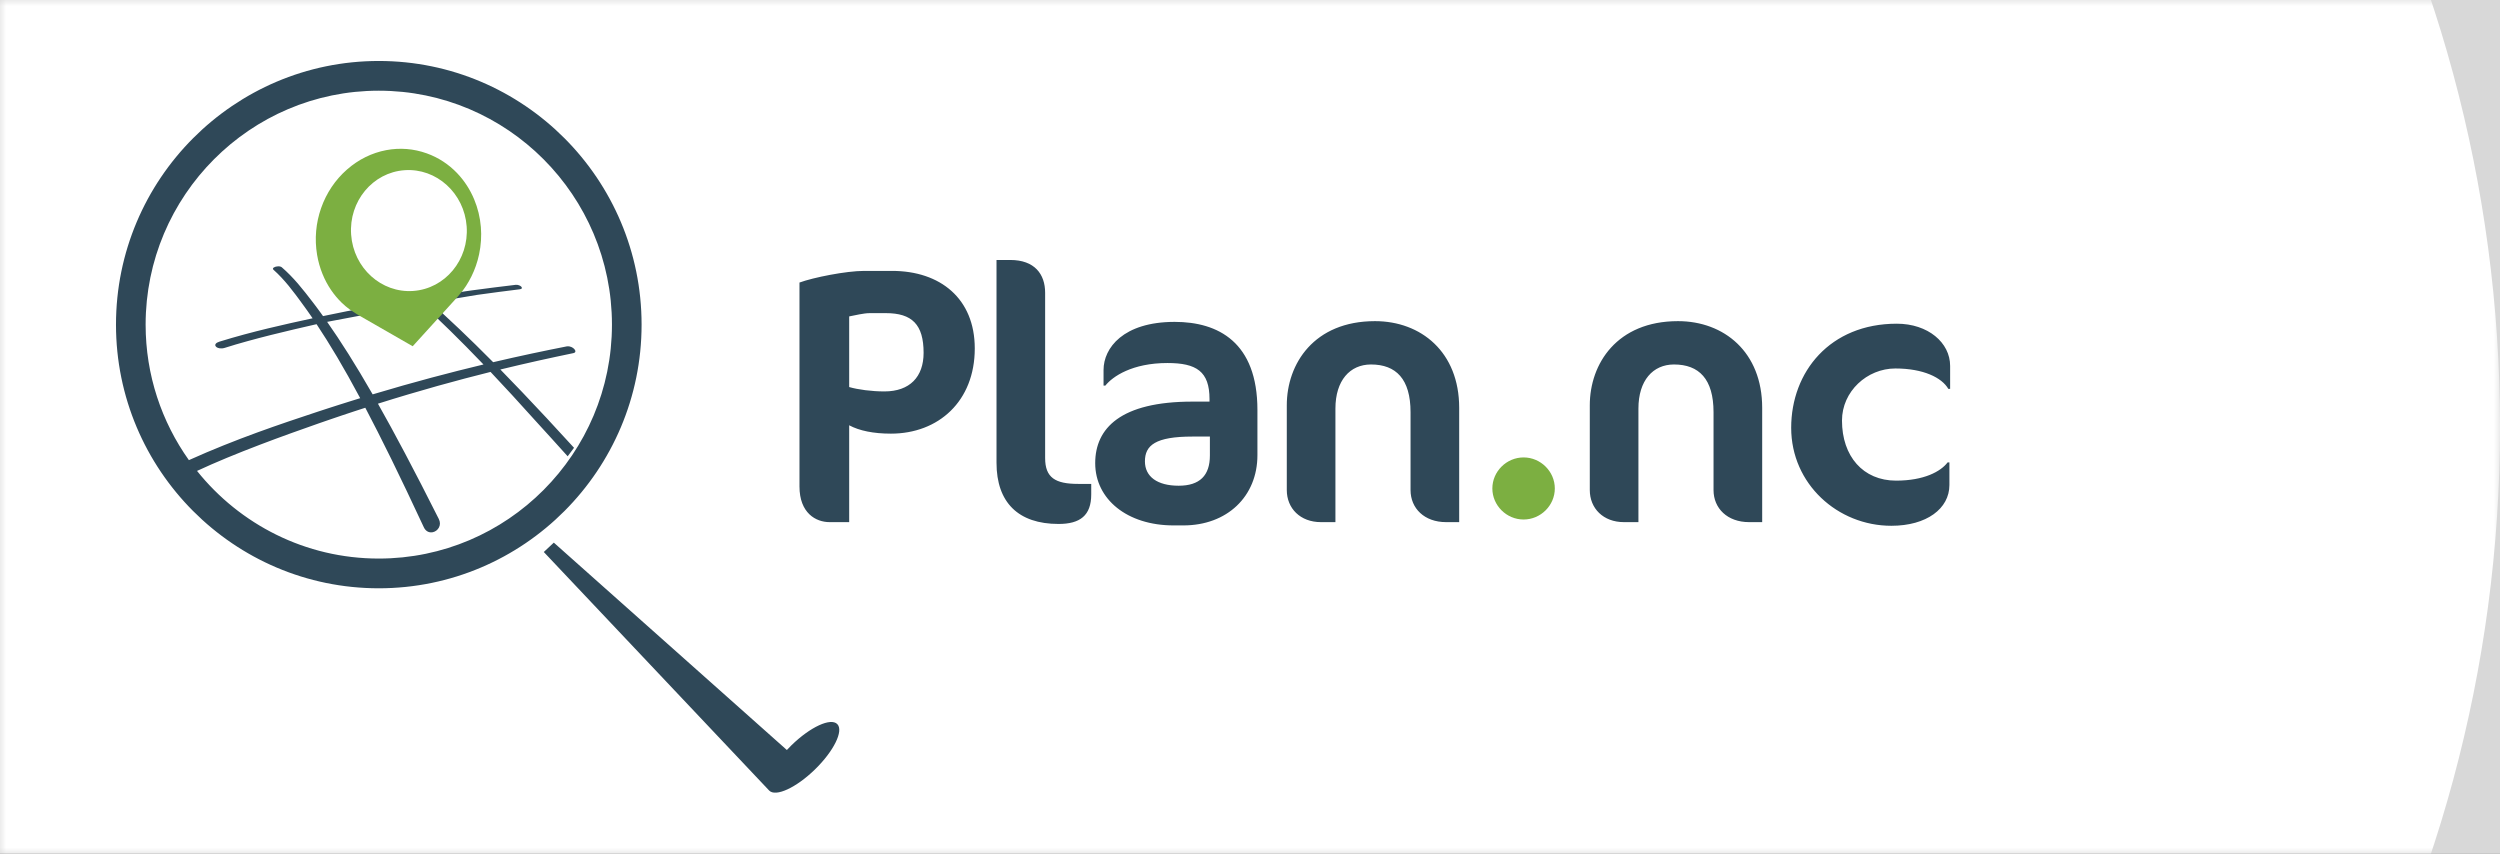
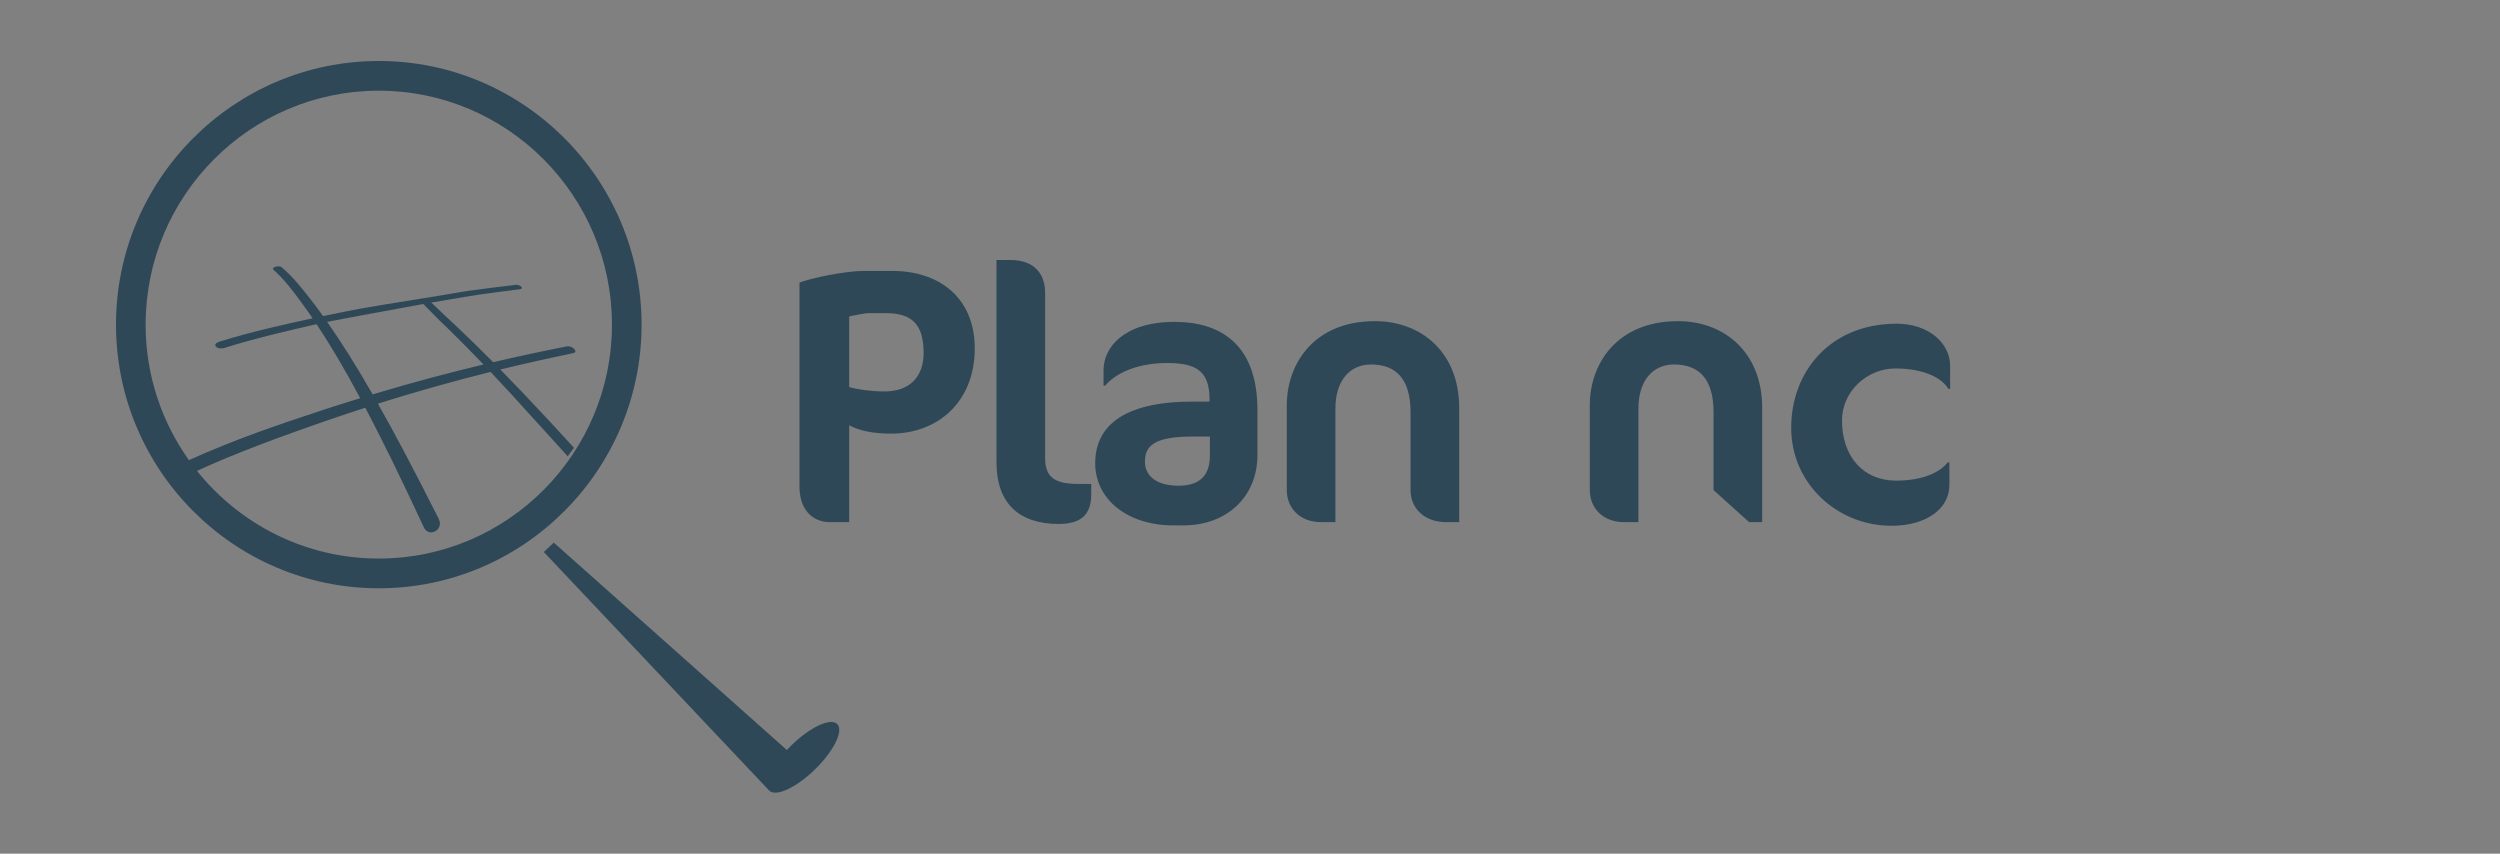
<svg xmlns="http://www.w3.org/2000/svg" xmlns:xlink="http://www.w3.org/1999/xlink" width="205px" height="70px" viewBox="0 0 205 70" version="1.1">
  <rect x="0" y="0" width="205" height="70" fill="#808080" stroke="none" />
  <title>logo-head</title>
  <desc>Created with Sketch.</desc>
  <defs>
-     <rect id="path-1" x="0" y="0" width="205" height="70" />
-   </defs>
+     </defs>
  <g id="PNC---Symbols" stroke="none" stroke-width="1" fill="none" fill-rule="evenodd">
    <g id="PNC/Navigation/Navbars/Navbar-Tablet-Annuaire">
      <g id="Group-14">
        <g id="Group-32">
          <g id="logo-head">
            <g id="Oval">
              <mask id="mask-2" fill="white">
                <use xlink:href="#path-1" />
              </mask>
              <use id="Mask" fill="#D8D8D8" opacity="0" xlink:href="#path-1" />
              <circle fill="#FFFFFF" mask="url(#mask-2)" cx="94" cy="35" r="111" />
            </g>
            <g id="Brand/Logotype_Vertical/On-Dark-Medium">
-               <path d="M45.413,44.495 L64.523,61.501 C64.645,61.369 64.771,61.238 64.904,61.108 C66.448,59.604 68.129,58.83 68.66,59.379 C69.19,59.927 68.37,61.591 66.827,63.094 C65.283,64.598 63.602,65.372 63.071,64.824 L63.071,64.824 L44.591,45.264 L45.413,44.495 Z M31.06,5 C42.943,5 52.61,14.698 52.61,26.62 C52.61,38.541 42.943,48.24 31.06,48.24 C19.178,48.24 9.511,38.541 9.511,26.62 C9.511,14.698 19.178,5 31.06,5 Z M31.06,7.437 C20.518,7.437 11.941,16.043 11.941,26.62 C11.941,30.76 13.259,34.593 15.489,37.731 C16.456,37.295 17.408,36.892 18.34,36.518 C19.274,36.143 20.192,35.793 21.09,35.465 C21.964,35.147 22.82,34.846 23.657,34.561 C24.474,34.283 25.272,34.018 26.048,33.761 C26.352,33.661 26.654,33.563 26.952,33.466 C27.248,33.37 27.542,33.276 27.834,33.183 C28.122,33.091 28.41,33 28.695,32.912 C28.977,32.823 29.259,32.736 29.536,32.65 C29.205,32.03 28.88,31.435 28.559,30.864 C28.251,30.315 27.946,29.786 27.646,29.278 C27.354,28.788 27.067,28.316 26.782,27.861 C26.506,27.42 26.233,26.995 25.959,26.584 C25.947,26.587 25.934,26.59 25.922,26.592 C25.91,26.596 25.897,26.599 25.884,26.601 C25.871,26.603 25.859,26.606 25.846,26.609 C25.834,26.612 25.821,26.614 25.809,26.617 C25.271,26.74 24.693,26.873 24.093,27.014 C23.482,27.158 22.848,27.311 22.213,27.47 C21.565,27.633 20.914,27.803 20.285,27.977 C19.644,28.153 19.025,28.335 18.455,28.517 C18.433,28.524 18.412,28.53 18.39,28.535 C18.369,28.541 18.348,28.546 18.327,28.55 C18.307,28.554 18.286,28.558 18.266,28.561 C18.246,28.563 18.225,28.565 18.206,28.567 C18.072,28.578 17.953,28.559 17.861,28.524 C17.769,28.487 17.702,28.435 17.672,28.374 C17.641,28.314 17.646,28.247 17.696,28.184 C17.746,28.121 17.84,28.062 17.988,28.016 C18.674,27.804 19.356,27.608 20.03,27.425 C20.689,27.247 21.344,27.081 21.988,26.925 C22.62,26.772 23.244,26.628 23.857,26.49 C24.46,26.356 25.053,26.226 25.634,26.101 C25.567,26.004 25.5,25.907 25.434,25.811 C25.368,25.716 25.302,25.622 25.236,25.528 C25.17,25.436 25.105,25.343 25.039,25.252 L25.039,25.252 L24.55,24.581 L24.55,24.581 L24.257,24.186 C24.064,23.932 23.872,23.682 23.674,23.44 C23.479,23.204 23.28,22.973 23.071,22.751 C22.866,22.533 22.652,22.322 22.425,22.12 C22.386,22.086 22.374,22.051 22.382,22.019 C22.39,21.986 22.419,21.956 22.46,21.93 C22.501,21.904 22.555,21.882 22.614,21.865 C22.675,21.85 22.74,21.841 22.804,21.839 C22.834,21.838 22.863,21.839 22.891,21.841 C22.92,21.843 22.948,21.849 22.974,21.855 C23,21.861 23.024,21.87 23.047,21.881 C23.069,21.892 23.09,21.904 23.109,21.92 C23.345,22.124 23.57,22.336 23.786,22.557 C24.007,22.782 24.22,23.014 24.427,23.254 C24.638,23.499 24.844,23.75 25.048,24.009 C25.257,24.272 25.465,24.542 25.675,24.816 C25.742,24.903 25.809,24.992 25.876,25.081 C25.945,25.171 26.011,25.263 26.079,25.354 C26.147,25.447 26.215,25.54 26.283,25.633 C26.352,25.729 26.421,25.824 26.489,25.92 C27.183,25.774 27.865,25.634 28.537,25.502 L28.353,25.538 C29.71,25.26 32.634,24.784 35.234,24.375 L38.116,23.893 C38.315,23.865 38.519,23.834 38.716,23.808 C39.332,23.724 39.941,23.645 40.542,23.569 L40.116,23.624 C40.147,23.619 40.164,23.616 40.164,23.616 C40.164,23.616 40.164,23.617 40.164,23.617 L40.542,23.569 C41.133,23.494 41.719,23.423 42.296,23.355 C42.395,23.349 42.488,23.367 42.566,23.396 C42.644,23.426 42.708,23.467 42.748,23.511 C42.787,23.555 42.804,23.601 42.788,23.639 C42.772,23.678 42.723,23.708 42.632,23.72 C42.062,23.789 41.486,23.861 40.902,23.939 C40.309,24.017 39.709,24.098 39.102,24.184 C38.643,24.249 35.834,24.742 35.367,24.812 L35.373,24.811 L35.367,24.812 L36.424,25.818 L36.424,25.818 L36.436,25.828 C36.844,26.202 37.258,26.59 37.679,26.99 C38.115,27.403 38.557,27.831 39.009,28.275 C39.475,28.732 39.951,29.207 40.439,29.7 C40.979,29.573 41.512,29.451 42.04,29.333 C42.559,29.216 43.073,29.104 43.582,28.996 C44.082,28.889 44.578,28.785 45.069,28.685 C45.553,28.586 46.032,28.49 46.506,28.397 C46.625,28.385 46.741,28.408 46.843,28.451 C46.946,28.494 47.034,28.556 47.094,28.623 C47.155,28.691 47.188,28.764 47.18,28.825 C47.171,28.885 47.121,28.935 47.014,28.957 C46.546,29.054 46.074,29.152 45.597,29.256 C45.113,29.359 44.624,29.465 44.13,29.576 C43.628,29.688 43.121,29.804 42.609,29.923 C42.088,30.045 41.561,30.17 41.029,30.299 C41.609,30.892 42.207,31.511 42.823,32.157 C43.465,32.83 44.13,33.537 44.819,34.276 C45.54,35.051 46.288,35.864 47.07,36.719 L47.07,36.719 L46.549,37.417 C45.768,36.529 44.718,35.406 43.998,34.603 C43.312,33.838 42.649,33.108 42.008,32.411 C41.395,31.744 40.801,31.107 40.225,30.497 C39.531,30.67 38.825,30.85 38.109,31.04 C37.377,31.232 36.634,31.434 35.877,31.647 C35.103,31.863 34.314,32.091 33.511,32.33 C32.687,32.574 31.848,32.831 30.991,33.102 C31.338,33.716 31.693,34.357 32.058,35.024 C32.436,35.718 32.826,36.443 33.227,37.202 C33.645,37.992 34.077,38.82 34.524,39.688 C34.992,40.597 35.476,41.55 35.981,42.554 C36.045,42.682 36.075,42.809 36.075,42.927 C36.075,43.046 36.045,43.156 35.994,43.254 C35.943,43.352 35.871,43.436 35.786,43.502 C35.7,43.568 35.601,43.616 35.498,43.639 C35.43,43.654 35.359,43.66 35.289,43.652 C35.219,43.646 35.15,43.627 35.084,43.595 C35.019,43.562 34.956,43.517 34.899,43.457 C34.843,43.397 34.792,43.323 34.751,43.232 C34.266,42.188 33.798,41.195 33.348,40.251 C32.92,39.351 32.504,38.492 32.103,37.672 C31.717,36.888 31.343,36.138 30.979,35.42 C30.629,34.73 30.288,34.069 29.955,33.435 C29.652,33.533 29.347,33.633 29.039,33.733 C28.729,33.836 28.415,33.939 28.099,34.045 C27.781,34.151 27.46,34.261 27.137,34.372 C26.81,34.483 26.481,34.597 26.148,34.713 C25.433,34.963 24.659,35.236 23.851,35.528 C23.023,35.827 22.158,36.145 21.285,36.479 C20.388,36.821 19.482,37.179 18.598,37.545 C17.752,37.896 16.93,38.255 16.156,38.615 C19.663,42.993 25.039,45.802 31.06,45.802 C41.603,45.802 50.18,37.198 50.18,26.62 C50.18,16.043 41.603,7.437 31.06,7.437 Z M155.537,26.543 C158.097,26.543 159.911,28.096 159.911,30.006 L159.911,30.006 L159.911,31.887 L159.762,31.887 C159.228,30.962 157.709,30.215 155.419,30.215 C153.097,30.215 151.043,32.097 151.043,34.485 C151.043,37.411 152.77,39.412 155.478,39.412 C157.769,39.412 159.139,38.665 159.704,37.918 L159.704,37.918 L159.852,37.918 L159.852,39.769 C159.852,41.71 157.978,43.114 155.09,43.114 C150.686,43.114 146.877,39.679 146.877,35.081 C146.877,30.485 150.062,26.543 155.537,26.543 Z M96.323,26.394 C99.895,26.394 103.109,28.065 103.109,33.619 L103.109,33.619 L103.109,37.321 C103.109,40.725 100.609,43.084 97.038,43.084 L97.038,43.084 L96.234,43.084 C92.425,43.084 89.807,40.934 89.807,37.979 C89.807,35.112 91.89,32.932 97.782,32.932 L97.782,32.932 L99.18,32.932 L99.18,32.724 C99.18,30.454 98.109,29.768 95.729,29.768 C92.842,29.768 91.235,30.872 90.64,31.618 L90.64,31.618 L90.491,31.618 L90.491,30.335 C90.491,28.543 92.099,26.394 96.323,26.394 Z M82.844,21.318 C84.838,21.318 85.701,22.482 85.701,24.005 L85.701,24.005 L85.701,37.56 C85.701,39.172 86.535,39.68 88.409,39.68 L88.409,39.68 L89.481,39.68 L89.481,40.546 C89.481,42.278 88.558,42.964 86.803,42.964 C83.499,42.964 81.714,41.202 81.714,37.947 L81.714,37.947 L81.714,21.318 Z M112.749,26.334 C116.528,26.334 119.653,28.871 119.653,33.44 L119.653,33.44 L119.653,42.815 L118.582,42.815 C116.796,42.815 115.665,41.681 115.665,40.187 L115.665,40.187 L115.665,33.798 C115.665,31.081 114.475,29.887 112.421,29.887 C110.695,29.887 109.505,31.2 109.505,33.499 L109.505,33.499 L109.505,42.815 L108.315,42.815 C106.619,42.815 105.517,41.681 105.517,40.187 L105.517,40.187 L105.517,33.231 C105.517,29.827 107.749,26.334 112.749,26.334 Z M137.594,26.334 C141.374,26.334 144.499,28.871 144.499,33.44 L144.499,33.44 L144.499,42.815 L143.427,42.815 C141.642,42.815 140.51,41.681 140.51,40.187 L140.51,40.187 L140.51,33.798 C140.51,31.081 139.32,29.887 137.267,29.887 C135.541,29.887 134.351,31.2 134.351,33.499 L134.351,33.499 L134.351,42.815 L133.161,42.815 C131.464,42.815 130.363,41.681 130.363,40.187 L130.363,40.187 L130.363,33.231 C130.363,29.827 132.594,26.334 137.594,26.334 Z M73.146,22.214 C77.103,22.214 79.931,24.483 79.931,28.573 C79.931,32.903 76.955,35.559 73.056,35.559 C71.628,35.559 70.467,35.321 69.633,34.873 L69.633,34.873 L69.633,42.815 L68.027,42.815 C66.896,42.815 65.557,42.069 65.557,39.889 L65.557,39.889 L65.557,23.169 C66.688,22.751 69.396,22.214 70.854,22.214 L70.854,22.214 Z M99.211,35.798 L97.782,35.798 C94.747,35.798 93.884,36.515 93.884,37.829 C93.884,39.083 94.895,39.829 96.652,39.829 C98.377,39.829 99.211,38.993 99.211,37.351 L99.211,37.351 L99.211,35.798 Z M34.71,24.93 L34.629,24.945 C31.181,25.568 26.963,26.361 26.825,26.392 C27.108,26.795 27.394,27.213 27.68,27.646 C27.977,28.093 28.276,28.557 28.58,29.038 C28.893,29.537 29.211,30.054 29.534,30.592 C29.869,31.151 30.21,31.733 30.558,32.338 C31.4,32.085 32.226,31.845 33.035,31.615 C33.825,31.391 34.601,31.177 35.363,30.973 C36.108,30.773 36.84,30.583 37.561,30.401 C38.267,30.222 38.962,30.051 39.646,29.887 C39.166,29.386 38.698,28.904 38.239,28.439 C37.795,27.989 37.36,27.555 36.933,27.136 C36.627,26.836 36.325,26.546 36.025,26.26 L36.025,26.26 L34.71,24.93 Z M72.639,25.677 L71.33,25.677 C70.824,25.677 70.111,25.856 69.633,25.946 L69.633,25.946 L69.633,31.738 C70.348,31.947 71.478,32.097 72.521,32.097 C74.603,32.097 75.735,30.902 75.735,28.932 C75.735,26.603 74.782,25.677 72.639,25.677 L72.639,25.677 Z" id="Combined-Shape" fill="#2F4858" />
+               <path d="M45.413,44.495 L64.523,61.501 C64.645,61.369 64.771,61.238 64.904,61.108 C66.448,59.604 68.129,58.83 68.66,59.379 C69.19,59.927 68.37,61.591 66.827,63.094 C65.283,64.598 63.602,65.372 63.071,64.824 L63.071,64.824 L44.591,45.264 L45.413,44.495 Z M31.06,5 C42.943,5 52.61,14.698 52.61,26.62 C52.61,38.541 42.943,48.24 31.06,48.24 C19.178,48.24 9.511,38.541 9.511,26.62 C9.511,14.698 19.178,5 31.06,5 Z M31.06,7.437 C20.518,7.437 11.941,16.043 11.941,26.62 C11.941,30.76 13.259,34.593 15.489,37.731 C16.456,37.295 17.408,36.892 18.34,36.518 C19.274,36.143 20.192,35.793 21.09,35.465 C21.964,35.147 22.82,34.846 23.657,34.561 C24.474,34.283 25.272,34.018 26.048,33.761 C26.352,33.661 26.654,33.563 26.952,33.466 C27.248,33.37 27.542,33.276 27.834,33.183 C28.122,33.091 28.41,33 28.695,32.912 C28.977,32.823 29.259,32.736 29.536,32.65 C29.205,32.03 28.88,31.435 28.559,30.864 C28.251,30.315 27.946,29.786 27.646,29.278 C27.354,28.788 27.067,28.316 26.782,27.861 C26.506,27.42 26.233,26.995 25.959,26.584 C25.947,26.587 25.934,26.59 25.922,26.592 C25.91,26.596 25.897,26.599 25.884,26.601 C25.871,26.603 25.859,26.606 25.846,26.609 C25.834,26.612 25.821,26.614 25.809,26.617 C25.271,26.74 24.693,26.873 24.093,27.014 C23.482,27.158 22.848,27.311 22.213,27.47 C21.565,27.633 20.914,27.803 20.285,27.977 C19.644,28.153 19.025,28.335 18.455,28.517 C18.433,28.524 18.412,28.53 18.39,28.535 C18.369,28.541 18.348,28.546 18.327,28.55 C18.307,28.554 18.286,28.558 18.266,28.561 C18.246,28.563 18.225,28.565 18.206,28.567 C18.072,28.578 17.953,28.559 17.861,28.524 C17.769,28.487 17.702,28.435 17.672,28.374 C17.641,28.314 17.646,28.247 17.696,28.184 C17.746,28.121 17.84,28.062 17.988,28.016 C18.674,27.804 19.356,27.608 20.03,27.425 C20.689,27.247 21.344,27.081 21.988,26.925 C22.62,26.772 23.244,26.628 23.857,26.49 C24.46,26.356 25.053,26.226 25.634,26.101 C25.567,26.004 25.5,25.907 25.434,25.811 C25.368,25.716 25.302,25.622 25.236,25.528 C25.17,25.436 25.105,25.343 25.039,25.252 L25.039,25.252 L24.55,24.581 L24.55,24.581 L24.257,24.186 C24.064,23.932 23.872,23.682 23.674,23.44 C23.479,23.204 23.28,22.973 23.071,22.751 C22.866,22.533 22.652,22.322 22.425,22.12 C22.386,22.086 22.374,22.051 22.382,22.019 C22.39,21.986 22.419,21.956 22.46,21.93 C22.501,21.904 22.555,21.882 22.614,21.865 C22.675,21.85 22.74,21.841 22.804,21.839 C22.834,21.838 22.863,21.839 22.891,21.841 C22.92,21.843 22.948,21.849 22.974,21.855 C23,21.861 23.024,21.87 23.047,21.881 C23.069,21.892 23.09,21.904 23.109,21.92 C23.345,22.124 23.57,22.336 23.786,22.557 C24.007,22.782 24.22,23.014 24.427,23.254 C24.638,23.499 24.844,23.75 25.048,24.009 C25.257,24.272 25.465,24.542 25.675,24.816 C25.742,24.903 25.809,24.992 25.876,25.081 C25.945,25.171 26.011,25.263 26.079,25.354 C26.147,25.447 26.215,25.54 26.283,25.633 C26.352,25.729 26.421,25.824 26.489,25.92 C27.183,25.774 27.865,25.634 28.537,25.502 L28.353,25.538 C29.71,25.26 32.634,24.784 35.234,24.375 L38.116,23.893 C38.315,23.865 38.519,23.834 38.716,23.808 C39.332,23.724 39.941,23.645 40.542,23.569 L40.116,23.624 C40.147,23.619 40.164,23.616 40.164,23.616 C40.164,23.616 40.164,23.617 40.164,23.617 L40.542,23.569 C41.133,23.494 41.719,23.423 42.296,23.355 C42.395,23.349 42.488,23.367 42.566,23.396 C42.644,23.426 42.708,23.467 42.748,23.511 C42.787,23.555 42.804,23.601 42.788,23.639 C42.772,23.678 42.723,23.708 42.632,23.72 C42.062,23.789 41.486,23.861 40.902,23.939 C40.309,24.017 39.709,24.098 39.102,24.184 C38.643,24.249 35.834,24.742 35.367,24.812 L35.373,24.811 L35.367,24.812 L36.424,25.818 L36.424,25.818 L36.436,25.828 C36.844,26.202 37.258,26.59 37.679,26.99 C38.115,27.403 38.557,27.831 39.009,28.275 C39.475,28.732 39.951,29.207 40.439,29.7 C40.979,29.573 41.512,29.451 42.04,29.333 C42.559,29.216 43.073,29.104 43.582,28.996 C44.082,28.889 44.578,28.785 45.069,28.685 C45.553,28.586 46.032,28.49 46.506,28.397 C46.625,28.385 46.741,28.408 46.843,28.451 C46.946,28.494 47.034,28.556 47.094,28.623 C47.155,28.691 47.188,28.764 47.18,28.825 C47.171,28.885 47.121,28.935 47.014,28.957 C46.546,29.054 46.074,29.152 45.597,29.256 C45.113,29.359 44.624,29.465 44.13,29.576 C43.628,29.688 43.121,29.804 42.609,29.923 C42.088,30.045 41.561,30.17 41.029,30.299 C41.609,30.892 42.207,31.511 42.823,32.157 C43.465,32.83 44.13,33.537 44.819,34.276 C45.54,35.051 46.288,35.864 47.07,36.719 L47.07,36.719 L46.549,37.417 C45.768,36.529 44.718,35.406 43.998,34.603 C43.312,33.838 42.649,33.108 42.008,32.411 C41.395,31.744 40.801,31.107 40.225,30.497 C39.531,30.67 38.825,30.85 38.109,31.04 C37.377,31.232 36.634,31.434 35.877,31.647 C35.103,31.863 34.314,32.091 33.511,32.33 C32.687,32.574 31.848,32.831 30.991,33.102 C31.338,33.716 31.693,34.357 32.058,35.024 C32.436,35.718 32.826,36.443 33.227,37.202 C33.645,37.992 34.077,38.82 34.524,39.688 C34.992,40.597 35.476,41.55 35.981,42.554 C36.045,42.682 36.075,42.809 36.075,42.927 C36.075,43.046 36.045,43.156 35.994,43.254 C35.943,43.352 35.871,43.436 35.786,43.502 C35.7,43.568 35.601,43.616 35.498,43.639 C35.43,43.654 35.359,43.66 35.289,43.652 C35.219,43.646 35.15,43.627 35.084,43.595 C35.019,43.562 34.956,43.517 34.899,43.457 C34.843,43.397 34.792,43.323 34.751,43.232 C34.266,42.188 33.798,41.195 33.348,40.251 C32.92,39.351 32.504,38.492 32.103,37.672 C31.717,36.888 31.343,36.138 30.979,35.42 C30.629,34.73 30.288,34.069 29.955,33.435 C29.652,33.533 29.347,33.633 29.039,33.733 C28.729,33.836 28.415,33.939 28.099,34.045 C27.781,34.151 27.46,34.261 27.137,34.372 C26.81,34.483 26.481,34.597 26.148,34.713 C25.433,34.963 24.659,35.236 23.851,35.528 C23.023,35.827 22.158,36.145 21.285,36.479 C20.388,36.821 19.482,37.179 18.598,37.545 C17.752,37.896 16.93,38.255 16.156,38.615 C19.663,42.993 25.039,45.802 31.06,45.802 C41.603,45.802 50.18,37.198 50.18,26.62 C50.18,16.043 41.603,7.437 31.06,7.437 Z M155.537,26.543 C158.097,26.543 159.911,28.096 159.911,30.006 L159.911,30.006 L159.911,31.887 L159.762,31.887 C159.228,30.962 157.709,30.215 155.419,30.215 C153.097,30.215 151.043,32.097 151.043,34.485 C151.043,37.411 152.77,39.412 155.478,39.412 C157.769,39.412 159.139,38.665 159.704,37.918 L159.704,37.918 L159.852,37.918 L159.852,39.769 C159.852,41.71 157.978,43.114 155.09,43.114 C150.686,43.114 146.877,39.679 146.877,35.081 C146.877,30.485 150.062,26.543 155.537,26.543 Z M96.323,26.394 C99.895,26.394 103.109,28.065 103.109,33.619 L103.109,33.619 L103.109,37.321 C103.109,40.725 100.609,43.084 97.038,43.084 L97.038,43.084 L96.234,43.084 C92.425,43.084 89.807,40.934 89.807,37.979 C89.807,35.112 91.89,32.932 97.782,32.932 L97.782,32.932 L99.18,32.932 L99.18,32.724 C99.18,30.454 98.109,29.768 95.729,29.768 C92.842,29.768 91.235,30.872 90.64,31.618 L90.64,31.618 L90.491,31.618 L90.491,30.335 C90.491,28.543 92.099,26.394 96.323,26.394 Z M82.844,21.318 C84.838,21.318 85.701,22.482 85.701,24.005 L85.701,24.005 L85.701,37.56 C85.701,39.172 86.535,39.68 88.409,39.68 L88.409,39.68 L89.481,39.68 L89.481,40.546 C89.481,42.278 88.558,42.964 86.803,42.964 C83.499,42.964 81.714,41.202 81.714,37.947 L81.714,37.947 L81.714,21.318 Z M112.749,26.334 C116.528,26.334 119.653,28.871 119.653,33.44 L119.653,33.44 L119.653,42.815 L118.582,42.815 C116.796,42.815 115.665,41.681 115.665,40.187 L115.665,40.187 L115.665,33.798 C115.665,31.081 114.475,29.887 112.421,29.887 C110.695,29.887 109.505,31.2 109.505,33.499 L109.505,33.499 L109.505,42.815 L108.315,42.815 C106.619,42.815 105.517,41.681 105.517,40.187 L105.517,40.187 L105.517,33.231 C105.517,29.827 107.749,26.334 112.749,26.334 Z M137.594,26.334 C141.374,26.334 144.499,28.871 144.499,33.44 L144.499,33.44 L144.499,42.815 L143.427,42.815 L140.51,40.187 L140.51,33.798 C140.51,31.081 139.32,29.887 137.267,29.887 C135.541,29.887 134.351,31.2 134.351,33.499 L134.351,33.499 L134.351,42.815 L133.161,42.815 C131.464,42.815 130.363,41.681 130.363,40.187 L130.363,40.187 L130.363,33.231 C130.363,29.827 132.594,26.334 137.594,26.334 Z M73.146,22.214 C77.103,22.214 79.931,24.483 79.931,28.573 C79.931,32.903 76.955,35.559 73.056,35.559 C71.628,35.559 70.467,35.321 69.633,34.873 L69.633,34.873 L69.633,42.815 L68.027,42.815 C66.896,42.815 65.557,42.069 65.557,39.889 L65.557,39.889 L65.557,23.169 C66.688,22.751 69.396,22.214 70.854,22.214 L70.854,22.214 Z M99.211,35.798 L97.782,35.798 C94.747,35.798 93.884,36.515 93.884,37.829 C93.884,39.083 94.895,39.829 96.652,39.829 C98.377,39.829 99.211,38.993 99.211,37.351 L99.211,37.351 L99.211,35.798 Z M34.71,24.93 L34.629,24.945 C31.181,25.568 26.963,26.361 26.825,26.392 C27.108,26.795 27.394,27.213 27.68,27.646 C27.977,28.093 28.276,28.557 28.58,29.038 C28.893,29.537 29.211,30.054 29.534,30.592 C29.869,31.151 30.21,31.733 30.558,32.338 C31.4,32.085 32.226,31.845 33.035,31.615 C33.825,31.391 34.601,31.177 35.363,30.973 C36.108,30.773 36.84,30.583 37.561,30.401 C38.267,30.222 38.962,30.051 39.646,29.887 C39.166,29.386 38.698,28.904 38.239,28.439 C37.795,27.989 37.36,27.555 36.933,27.136 C36.627,26.836 36.325,26.546 36.025,26.26 L36.025,26.26 L34.71,24.93 Z M72.639,25.677 L71.33,25.677 C70.824,25.677 70.111,25.856 69.633,25.946 L69.633,25.946 L69.633,31.738 C70.348,31.947 71.478,32.097 72.521,32.097 C74.603,32.097 75.735,30.902 75.735,28.932 C75.735,26.603 74.782,25.677 72.639,25.677 L72.639,25.677 Z" id="Combined-Shape" fill="#2F4858" />
              <g id="Group" stroke-width="1" transform="translate(25.895, 12.2)" fill="#7CAF41">
-                 <path d="M7.28,1.756 C9.896,1.571 12.175,3.637 12.372,6.371 C12.568,9.106 10.606,11.472 7.99,11.658 C5.374,11.843 3.094,9.778 2.898,7.043 C2.702,4.309 4.663,1.942 7.28,1.756 L7.28,1.756 Z M12.043,11.64 C12.138,11.513 12.23,11.382 12.317,11.249 C12.48,10.999 12.63,10.736 12.765,10.462 C12.9,10.188 13.022,9.9 13.126,9.601 C13.232,9.298 13.321,8.982 13.391,8.654 C13.55,7.905 13.596,7.152 13.536,6.419 C13.473,5.639 13.288,4.867 12.985,4.143 C12.658,3.36 12.188,2.621 11.58,1.988 C10.914,1.296 10.083,0.728 9.098,0.375 C8.02,-0.012 6.888,-0.098 5.78,0.111 C4.602,0.333 3.496,0.878 2.559,1.701 C1.604,2.538 0.869,3.626 0.433,4.872 C0.009,6.083 -0.111,7.389 0.106,8.691 C0.199,9.249 0.351,9.775 0.55,10.265 C0.742,10.739 0.977,11.176 1.249,11.576 C1.509,11.96 1.802,12.308 2.12,12.618 C2.328,12.822 2.549,13.003 2.776,13.174 L3.376,13.568 L7.946,16.193 L9.951,13.987 L10.361,13.558 C10.357,13.554 10.353,13.551 10.349,13.548 L11.635,12.131 L12.043,11.64 Z" id="Fill-22" />
-                 <path d="M99.039,25.309 C97.638,25.309 96.478,26.463 96.478,27.854 C96.478,29.246 97.638,30.4 99.039,30.4 C100.439,30.4 101.6,29.246 101.6,27.854 C101.6,26.463 100.439,25.309 99.039,25.309" id="Fill-14" />
-               </g>
+                 </g>
            </g>
          </g>
        </g>
      </g>
    </g>
  </g>
</svg>